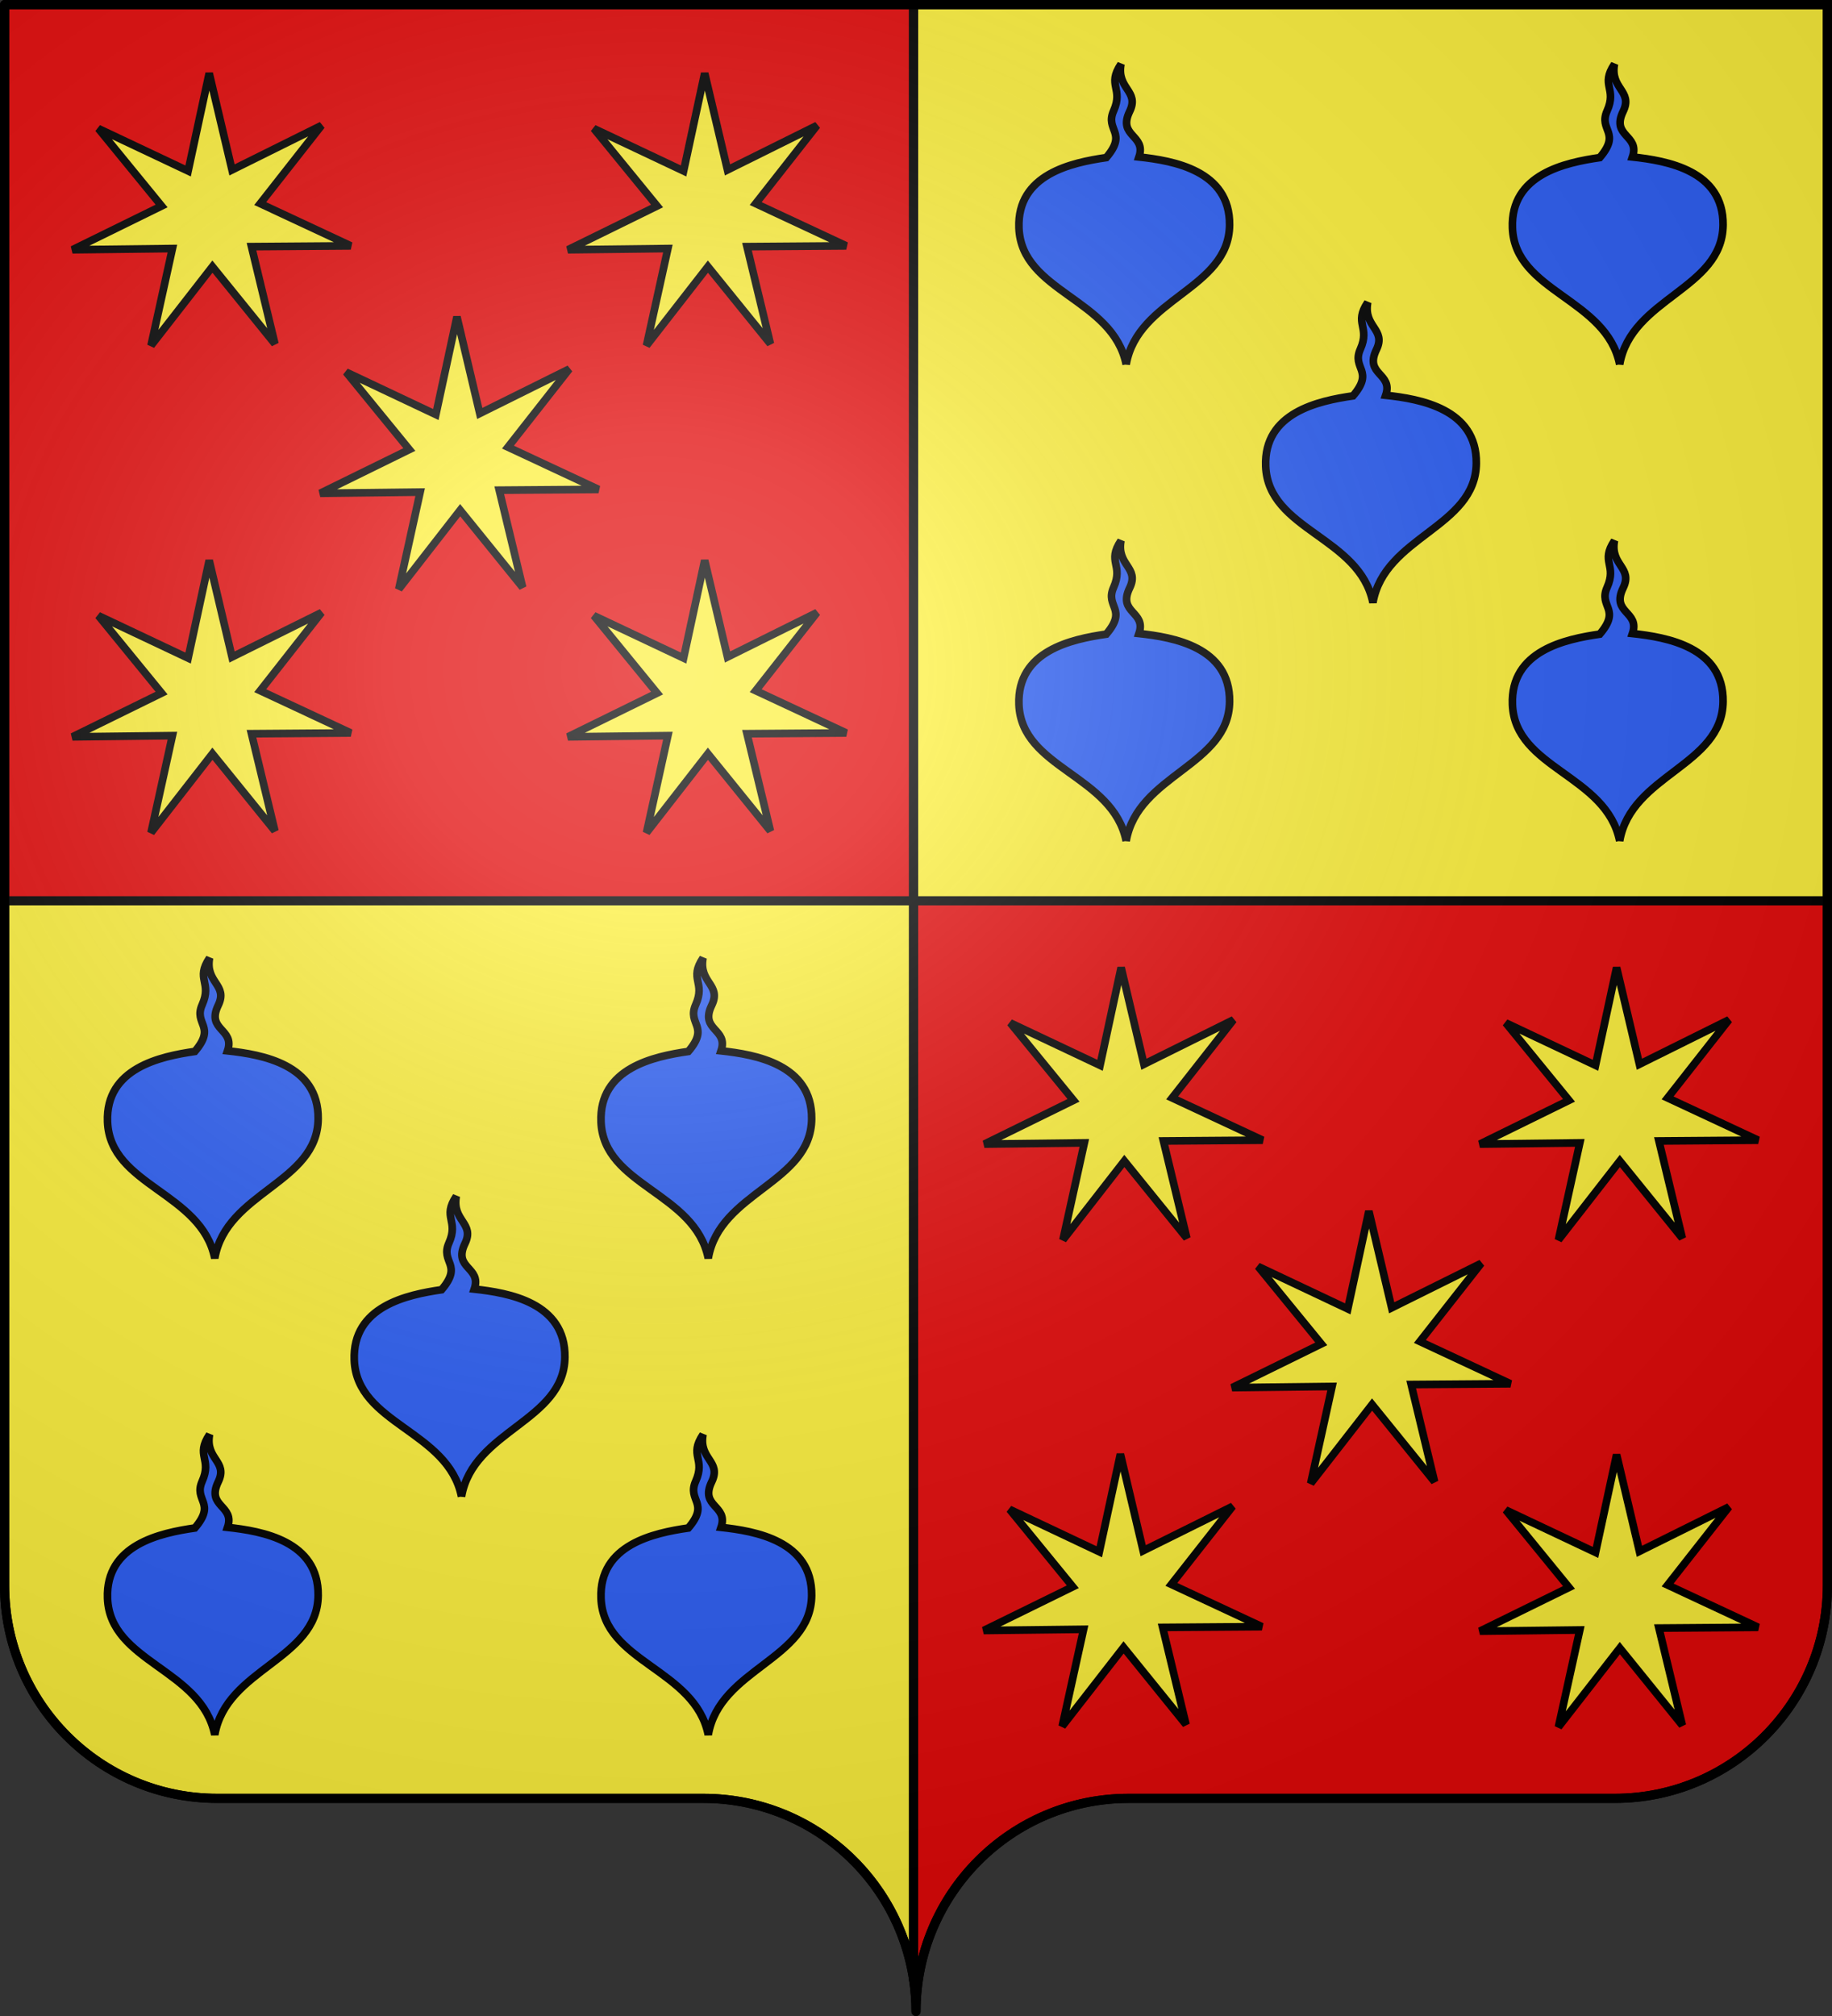
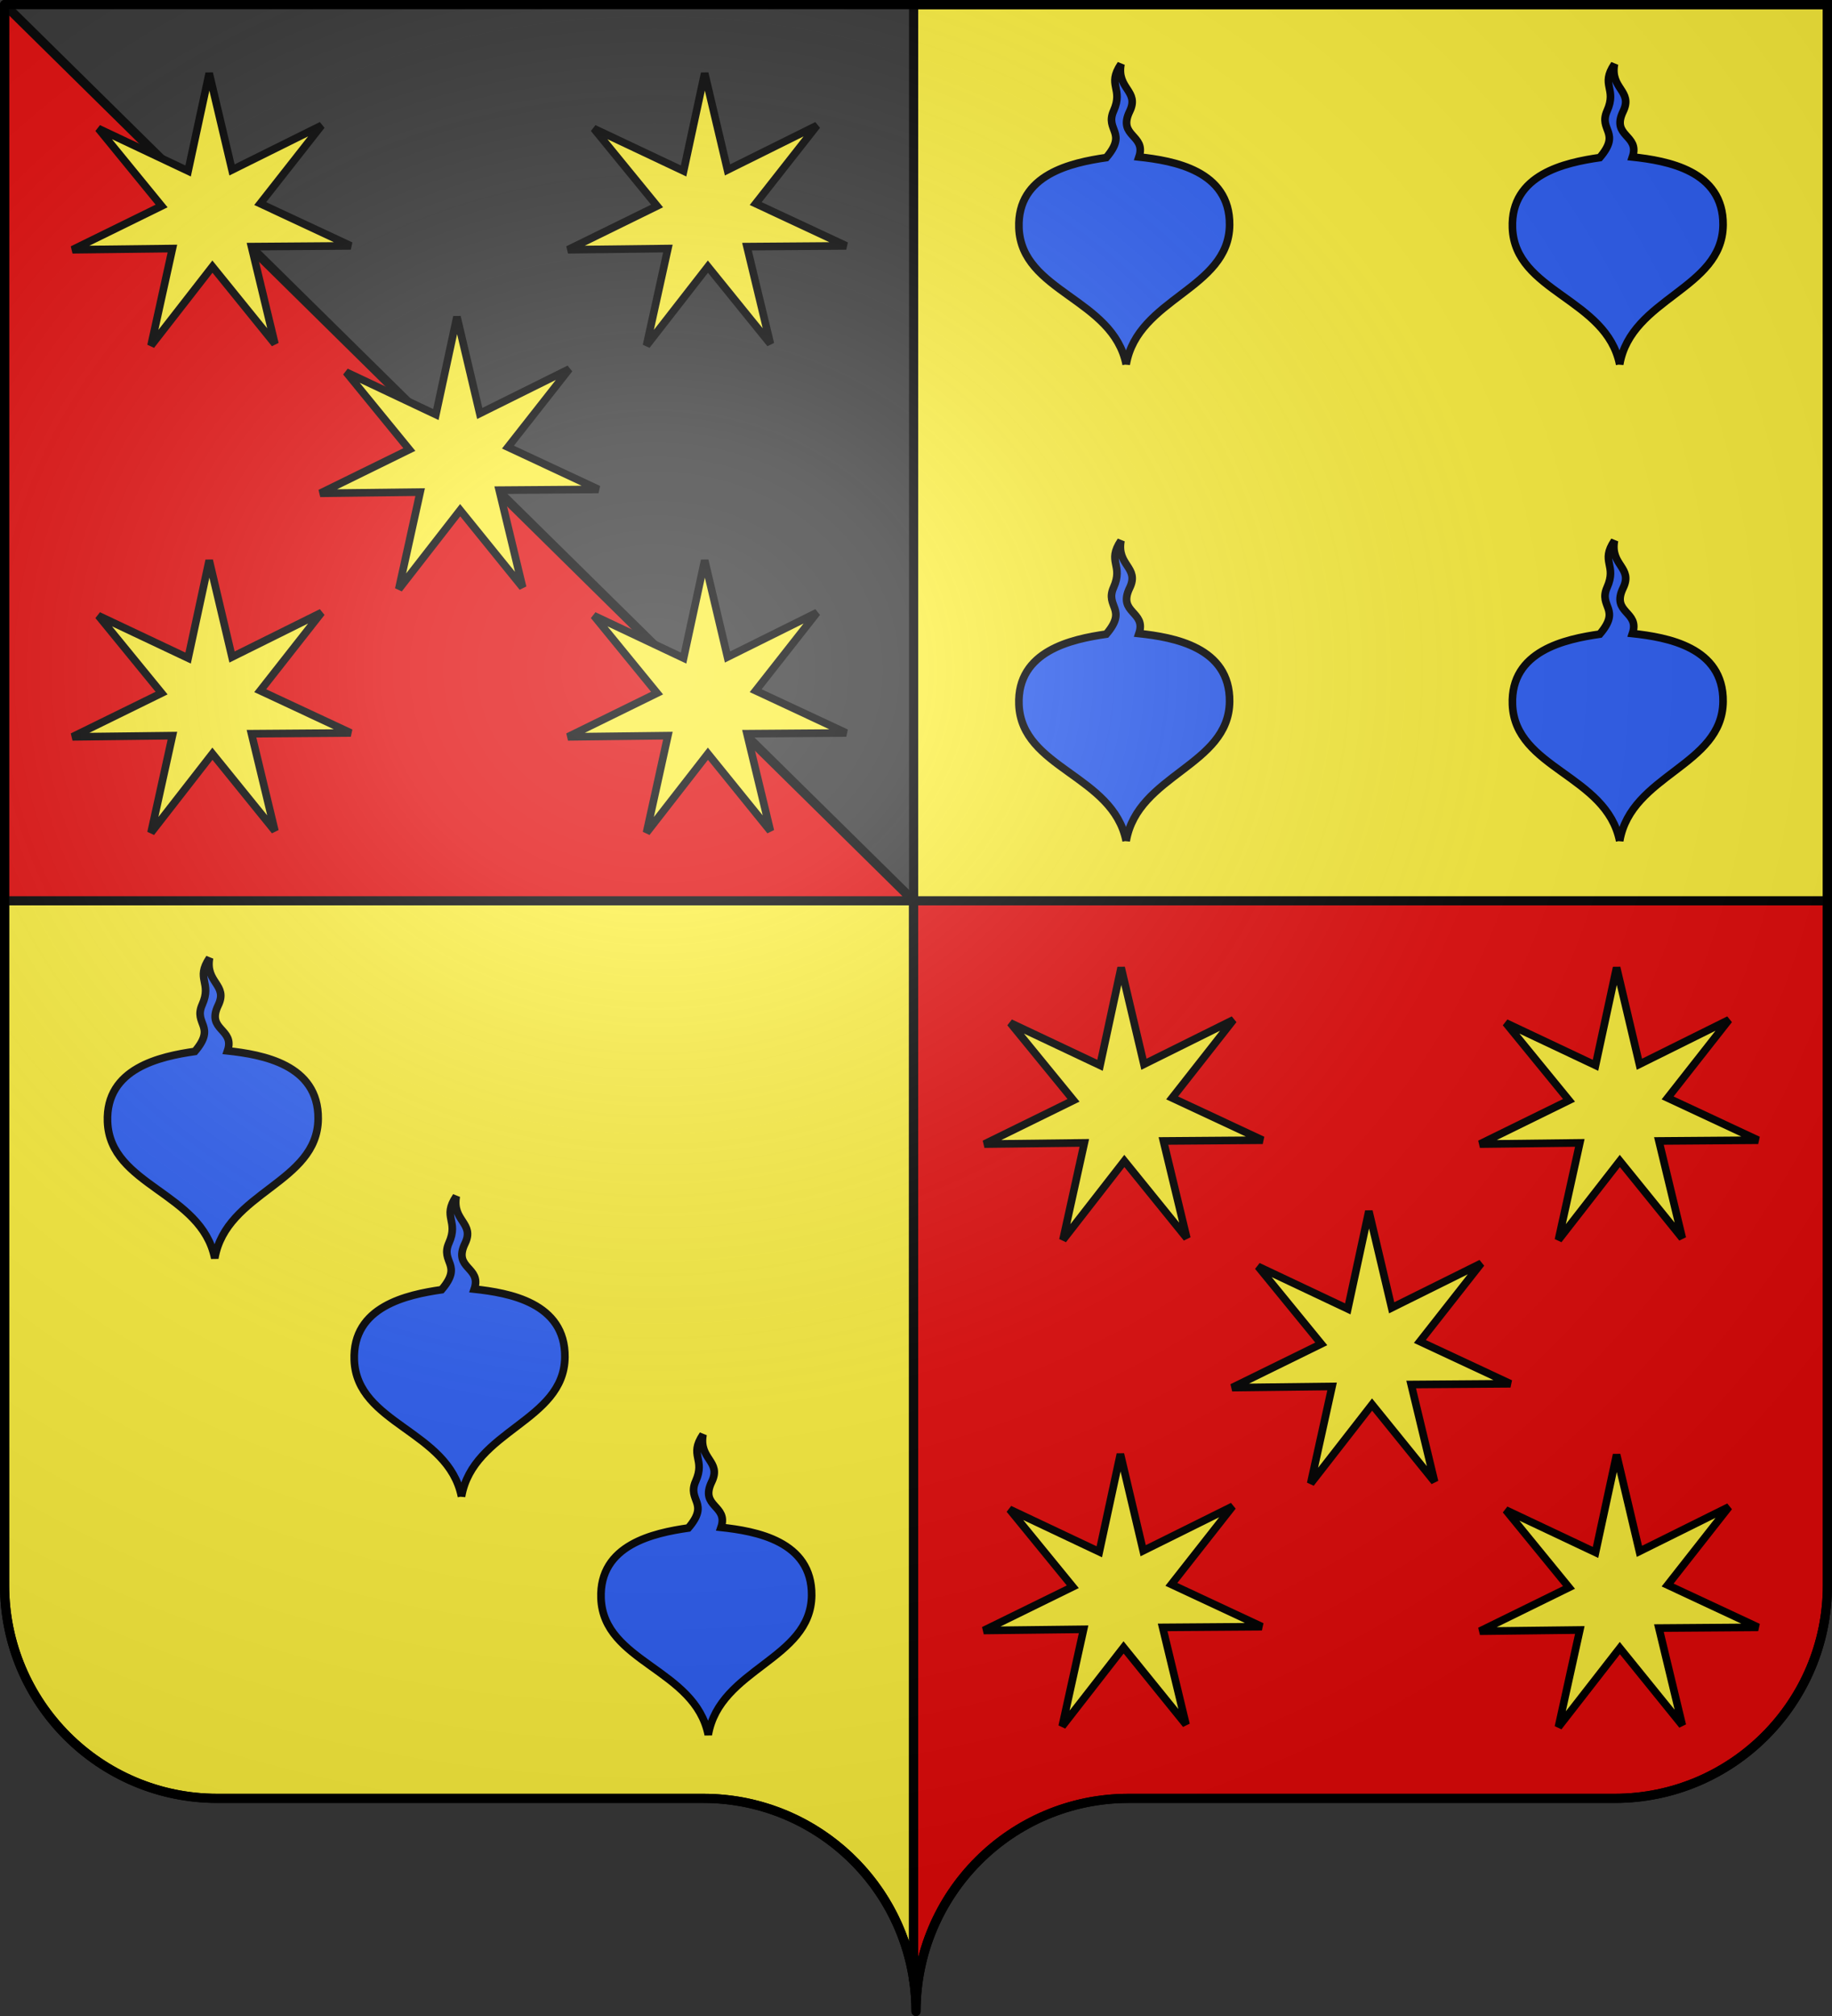
<svg xmlns="http://www.w3.org/2000/svg" xmlns:xlink="http://www.w3.org/1999/xlink" width="600" height="660" version="1.0">
  <rect width="100%" height="100%" fill="#333333" stroke="none" />
  <desc>Flag of Canton of Valais (Wallis)</desc>
  <defs>
    <radialGradient xlink:href="#a" id="b" cx="285.186" cy="200.448" r="300" fx="285.186" fy="200.448" gradientTransform="matrix(1.551 0 0 1.35 -227.894 -51.264)" gradientUnits="userSpaceOnUse" />
    <linearGradient id="a">
      <stop offset="0" style="stop-color:white;stop-opacity:.314" />
      <stop offset=".19" style="stop-color:white;stop-opacity:.251" />
      <stop offset=".6" style="stop-color:#6b6b6b;stop-opacity:.125" />
      <stop offset="1" style="stop-color:black;stop-opacity:.125" />
    </linearGradient>
  </defs>
  <path d="M1.5 294.906V519c0 38.504 31.21 69.75 69.656 69.75h159.188c34.928 0 63.868 25.784 68.875 59.375V294.906z" style="fill:#fcef3c;fill-opacity:1;fill-rule:nonzero;stroke:#000;stroke-width:3;stroke-linecap:round;stroke-linejoin:round;stroke-miterlimit:4;stroke-dashoffset:0;stroke-opacity:1" />
  <path d="M299.219 294.906v353.219c.504 3.384.781 6.851.781 10.375 0-38.504 31.21-69.75 69.656-69.75h159.188c38.447 0 69.656-31.246 69.656-69.75V294.906z" style="fill:#e20909;fill-opacity:1;fill-rule:nonzero;stroke:#000;stroke-width:3;stroke-linecap:round;stroke-linejoin:round;stroke-miterlimit:4;stroke-dashoffset:0;stroke-opacity:1;stroke-dasharray:none" />
-   <path d="M1.5 1.5v293.406h297.719V1.5z" style="fill:#e20909;fill-opacity:1;fill-rule:nonzero;stroke:#000;stroke-width:3;stroke-linecap:round;stroke-linejoin:round;stroke-miterlimit:4;stroke-dashoffset:0;stroke-opacity:1" />
+   <path d="M1.5 1.5v293.406h297.719z" style="fill:#e20909;fill-opacity:1;fill-rule:nonzero;stroke:#000;stroke-width:3;stroke-linecap:round;stroke-linejoin:round;stroke-miterlimit:4;stroke-dashoffset:0;stroke-opacity:1" />
  <path d="M299.219 1.5v293.406H598.5V1.5z" style="fill:#fcef3c;fill-rule:evenodd;stroke:#000;stroke-width:3;stroke-linecap:butt;stroke-linejoin:miter;stroke-opacity:1" />
  <g style="stroke:#000;stroke-width:2.5;stroke-miterlimit:4;stroke-dasharray:none;stroke-opacity:1;fill:#2b5df2">
    <g style="stroke:#000;stroke-width:17.457;stroke-miterlimit:4;stroke-dasharray:none;stroke-opacity:1;fill:#2b5df2">
-       <path d="M546.531-60.625C518.144 91.12 308.917 108.005 305.313 255.063c-3.06 124.862 126.74 149.081 205.312 158.7-18.239 51.106 49.015 46.629 19.844 104.657-23.553 46.85 29.505 51.631 18.406 108.437 33.572-48.549-5.54-55.12 18.375-106.781 20.697-44.71-32.172-49.296 18.281-106.688 78.836-10.324 205.208-35.103 202.188-158.325-3.604-147.059-212.8-163.943-241.188-315.688z" style="fill:#2b5df2;fill-rule:evenodd;stroke:#000;stroke-width:17.457;stroke-linecap:butt;stroke-linejoin:miter;stroke-miterlimit:4;stroke-dasharray:none;stroke-opacity:1" transform="matrix(-.143 .002 -.002 -.143 527.683 187.543)" />
-     </g>
+       </g>
    <g style="stroke:#000;stroke-width:2.5;stroke-miterlimit:4;stroke-dasharray:none;stroke-opacity:1;fill:#2b5df2">
      <g style="stroke:#000;stroke-width:17.457;stroke-miterlimit:4;stroke-dasharray:none;stroke-opacity:1;fill:#2b5df2">
        <path d="M546.531-60.625C518.144 91.12 308.917 108.005 305.313 255.063c-3.06 124.862 126.74 149.081 205.312 158.7-18.239 51.106 49.015 46.629 19.844 104.657-23.553 46.85 29.505 51.631 18.406 108.437 33.572-48.549-5.54-55.12 18.375-106.781 20.697-44.71-32.172-49.296 18.281-106.688 78.836-10.324 205.208-35.103 202.188-158.325-3.604-147.059-212.8-163.943-241.188-315.688z" style="fill:#2b5df2;fill-rule:evenodd;stroke:#000;stroke-width:17.457;stroke-linecap:butt;stroke-linejoin:miter;stroke-miterlimit:4;stroke-dasharray:none;stroke-opacity:1" transform="matrix(-.143 .002 -.002 -.143 608.496 109.537)" />
      </g>
      <g style="stroke:#000;stroke-width:17.457;stroke-miterlimit:4;stroke-dasharray:none;stroke-opacity:1;fill:#2b5df2">
        <path d="M546.531-60.625C518.144 91.12 308.917 108.005 305.313 255.063c-3.06 124.862 126.74 149.081 205.312 158.7-18.239 51.106 49.015 46.629 19.844 104.657-23.553 46.85 29.505 51.631 18.406 108.437 33.572-48.549-5.54-55.12 18.375-106.781 20.697-44.71-32.172-49.296 18.281-106.688 78.836-10.324 205.208-35.103 202.188-158.325-3.604-147.059-212.8-163.943-241.188-315.688z" style="fill:#2b5df2;fill-rule:evenodd;stroke:#000;stroke-width:17.457;stroke-linecap:butt;stroke-linejoin:miter;stroke-miterlimit:4;stroke-dasharray:none;stroke-opacity:1" transform="matrix(-.143 .002 -.002 -.143 446.871 109.537)" />
      </g>
    </g>
    <g style="stroke:#000;stroke-width:2.5;stroke-miterlimit:4;stroke-dasharray:none;stroke-opacity:1;fill:#2b5df2">
      <g style="stroke:#000;stroke-width:17.457;stroke-miterlimit:4;stroke-dasharray:none;stroke-opacity:1;fill:#2b5df2">
        <path d="M546.531-60.625C518.144 91.12 308.917 108.005 305.313 255.063c-3.06 124.862 126.74 149.081 205.312 158.7-18.239 51.106 49.015 46.629 19.844 104.657-23.553 46.85 29.505 51.631 18.406 108.437 33.572-48.549-5.54-55.12 18.375-106.781 20.697-44.71-32.172-49.296 18.281-106.688 78.836-10.324 205.208-35.103 202.188-158.325-3.604-147.059-212.8-163.943-241.188-315.688z" style="fill:#2b5df2;fill-rule:evenodd;stroke:#000;stroke-width:17.457;stroke-linecap:butt;stroke-linejoin:miter;stroke-miterlimit:4;stroke-dasharray:none;stroke-opacity:1" transform="matrix(-.143 .002 -.002 -.143 608.496 265.55)" />
      </g>
      <g style="stroke:#000;stroke-width:17.457;stroke-miterlimit:4;stroke-dasharray:none;stroke-opacity:1;fill:#2b5df2">
        <path d="M546.531-60.625C518.144 91.12 308.917 108.005 305.313 255.063c-3.06 124.862 126.74 149.081 205.312 158.7-18.239 51.106 49.015 46.629 19.844 104.657-23.553 46.85 29.505 51.631 18.406 108.437 33.572-48.549-5.54-55.12 18.375-106.781 20.697-44.71-32.172-49.296 18.281-106.688 78.836-10.324 205.208-35.103 202.188-158.325-3.604-147.059-212.8-163.943-241.188-315.688z" style="fill:#2b5df2;fill-rule:evenodd;stroke:#000;stroke-width:17.457;stroke-linecap:butt;stroke-linejoin:miter;stroke-miterlimit:4;stroke-dasharray:none;stroke-opacity:1" transform="matrix(-.143 .002 -.002 -.143 446.871 265.55)" />
      </g>
    </g>
  </g>
  <g style="stroke:#000;stroke-width:2.5;stroke-miterlimit:4;stroke-dasharray:none;stroke-opacity:1;fill:#2b5df2">
    <g style="stroke:#000;stroke-width:17.457;stroke-miterlimit:4;stroke-dasharray:none;stroke-opacity:1;fill:#2b5df2">
      <path d="M546.531-60.625C518.144 91.12 308.917 108.005 305.313 255.063c-3.06 124.862 126.74 149.081 205.312 158.7-18.239 51.106 49.015 46.629 19.844 104.657-23.553 46.85 29.505 51.631 18.406 108.437 33.572-48.549-5.54-55.12 18.375-106.781 20.697-44.71-32.172-49.296 18.281-106.688 78.836-10.324 205.208-35.103 202.188-158.325-3.604-147.059-212.8-163.943-241.188-315.688z" style="fill:#2b5df2;fill-rule:evenodd;stroke:#000;stroke-width:17.457;stroke-linecap:butt;stroke-linejoin:miter;stroke-miterlimit:4;stroke-dasharray:none;stroke-opacity:1" transform="matrix(-.143 .002 -.002 -.143 229.183 480.172)" />
    </g>
    <g style="stroke:#000;stroke-width:2.5;stroke-miterlimit:4;stroke-dasharray:none;stroke-opacity:1;fill:#2b5df2">
      <g style="stroke:#000;stroke-width:17.457;stroke-miterlimit:4;stroke-dasharray:none;stroke-opacity:1;fill:#2b5df2">
-         <path d="M546.531-60.625C518.144 91.12 308.917 108.005 305.313 255.063c-3.06 124.862 126.74 149.081 205.312 158.7-18.239 51.106 49.015 46.629 19.844 104.657-23.553 46.85 29.505 51.631 18.406 108.437 33.572-48.549-5.54-55.12 18.375-106.781 20.697-44.71-32.172-49.296 18.281-106.688 78.836-10.324 205.208-35.103 202.188-158.325-3.604-147.059-212.8-163.943-241.188-315.688z" style="fill:#2b5df2;fill-rule:evenodd;stroke:#000;stroke-width:17.457;stroke-linecap:butt;stroke-linejoin:miter;stroke-miterlimit:4;stroke-dasharray:none;stroke-opacity:1" transform="matrix(-.143 .002 -.002 -.143 309.996 402.166)" />
-       </g>
+         </g>
      <g style="stroke:#000;stroke-width:17.457;stroke-miterlimit:4;stroke-dasharray:none;stroke-opacity:1;fill:#2b5df2">
        <path d="M546.531-60.625C518.144 91.12 308.917 108.005 305.313 255.063c-3.06 124.862 126.74 149.081 205.312 158.7-18.239 51.106 49.015 46.629 19.844 104.657-23.553 46.85 29.505 51.631 18.406 108.437 33.572-48.549-5.54-55.12 18.375-106.781 20.697-44.71-32.172-49.296 18.281-106.688 78.836-10.324 205.208-35.103 202.188-158.325-3.604-147.059-212.8-163.943-241.188-315.688z" style="fill:#2b5df2;fill-rule:evenodd;stroke:#000;stroke-width:17.457;stroke-linecap:butt;stroke-linejoin:miter;stroke-miterlimit:4;stroke-dasharray:none;stroke-opacity:1" transform="matrix(-.143 .002 -.002 -.143 148.371 402.166)" />
      </g>
    </g>
    <g style="stroke:#000;stroke-width:2.5;stroke-miterlimit:4;stroke-dasharray:none;stroke-opacity:1;fill:#2b5df2">
      <g style="stroke:#000;stroke-width:17.457;stroke-miterlimit:4;stroke-dasharray:none;stroke-opacity:1;fill:#2b5df2">
        <path d="M546.531-60.625C518.144 91.12 308.917 108.005 305.313 255.063c-3.06 124.862 126.74 149.081 205.312 158.7-18.239 51.106 49.015 46.629 19.844 104.657-23.553 46.85 29.505 51.631 18.406 108.437 33.572-48.549-5.54-55.12 18.375-106.781 20.697-44.71-32.172-49.296 18.281-106.688 78.836-10.324 205.208-35.103 202.188-158.325-3.604-147.059-212.8-163.943-241.188-315.688z" style="fill:#2b5df2;fill-rule:evenodd;stroke:#000;stroke-width:17.457;stroke-linecap:butt;stroke-linejoin:miter;stroke-miterlimit:4;stroke-dasharray:none;stroke-opacity:1" transform="matrix(-.143 .002 -.002 -.143 309.996 558.178)" />
      </g>
      <g style="stroke:#000;stroke-width:17.457;stroke-miterlimit:4;stroke-dasharray:none;stroke-opacity:1;fill:#2b5df2">
-         <path d="M546.531-60.625C518.144 91.12 308.917 108.005 305.313 255.063c-3.06 124.862 126.74 149.081 205.312 158.7-18.239 51.106 49.015 46.629 19.844 104.657-23.553 46.85 29.505 51.631 18.406 108.437 33.572-48.549-5.54-55.12 18.375-106.781 20.697-44.71-32.172-49.296 18.281-106.688 78.836-10.324 205.208-35.103 202.188-158.325-3.604-147.059-212.8-163.943-241.188-315.688z" style="fill:#2b5df2;fill-rule:evenodd;stroke:#000;stroke-width:17.457;stroke-linecap:butt;stroke-linejoin:miter;stroke-miterlimit:4;stroke-dasharray:none;stroke-opacity:1" transform="matrix(-.143 .002 -.002 -.143 148.371 558.178)" />
-       </g>
+         </g>
    </g>
  </g>
  <path d="m874.603 198.095-32.892-51.512-42.995 44.014 19.766-57.833-61.219-6.173 57.54-20.604-33.343-51.712 51.985 32.14 19.64-58.31 7.284 60.682 57.835-21-42.902 43.529 52.478 32.123-60.782-6.402z" style="fill:#fcef3c;fill-opacity:1;stroke:#000;stroke-width:4.702;stroke-miterlimit:4;stroke-dasharray:none;stroke-opacity:1" transform="scale(.532)rotate(44.99 82.427 214.65)" />
  <path d="m874.603 198.095-32.892-51.512-42.995 44.014 19.766-57.833-61.219-6.173 57.54-20.604-33.343-51.712 51.985 32.14 19.64-58.31 7.284 60.682 57.835-21-42.902 43.529 52.478 32.123-60.782-6.402z" style="fill:#fcef3c;fill-opacity:1;stroke:#000;stroke-width:4.702;stroke-miterlimit:4;stroke-dasharray:none;stroke-opacity:1" transform="scale(.532)rotate(44.99 234.942 582.943)" />
  <path d="m874.603 198.095-32.892-51.512-42.995 44.014 19.766-57.833-61.219-6.173 57.54-20.604-33.343-51.712 51.985 32.14 19.64-58.31 7.284 60.682 57.835-21-42.902 43.529 52.478 32.123-60.782-6.402z" style="fill:#fcef3c;fill-opacity:1;stroke:#000;stroke-width:4.702;stroke-miterlimit:4;stroke-dasharray:none;stroke-opacity:1" transform="scale(.532)rotate(44.99 -22.276 473.735)" />
  <path d="m874.603 198.095-32.892-51.512-42.995 44.014 19.766-57.833-61.219-6.173 57.54-20.604-33.343-51.712 51.985 32.14 19.64-58.31 7.284 60.682 57.835-21-42.902 43.529 52.478 32.123-60.782-6.402z" style="fill:#fcef3c;fill-opacity:1;stroke:#000;stroke-width:4.702;stroke-miterlimit:4;stroke-dasharray:none;stroke-opacity:1" transform="matrix(.376 .376 -.376 .376 93.52 161.81)" />
  <path d="m874.603 198.095-32.892-51.512-42.995 44.014 19.766-57.833-61.219-6.173 57.54-20.604-33.343-51.712 51.985 32.14 19.64-58.31 7.284 60.682 57.835-21-42.902 43.529 52.478 32.123-60.782-6.402z" style="fill:#fcef3c;fill-opacity:1;stroke:#000;stroke-width:4.702;stroke-miterlimit:4;stroke-dasharray:none;stroke-opacity:1" transform="scale(.532)rotate(44.99 -126.98 732.82)" />
  <path d="m874.603 198.095-32.892-51.512-42.995 44.014 19.766-57.833-61.219-6.173 57.54-20.604-33.343-51.712 51.985 32.14 19.64-58.31 7.284 60.682 57.835-21-42.902 43.529 52.478 32.123-60.782-6.402z" style="fill:#fcef3c;fill-opacity:1;stroke:#000;stroke-width:4.702;stroke-miterlimit:4;stroke-dasharray:none;stroke-opacity:1" transform="scale(.532)rotate(44.99 466.23 -738.367)" />
  <path d="m874.603 198.095-32.892-51.512-42.995 44.014 19.766-57.833-61.219-6.173 57.54-20.604-33.343-51.712 51.985 32.14 19.64-58.31 7.284 60.682 57.835-21-42.902 43.529 52.478 32.123-60.782-6.402z" style="fill:#fcef3c;fill-opacity:1;stroke:#000;stroke-width:4.702;stroke-miterlimit:4;stroke-dasharray:none;stroke-opacity:1" transform="scale(.532)rotate(44.99 618.745 -370.075)" />
  <path d="m874.603 198.095-32.892-51.512-42.995 44.014 19.766-57.833-61.219-6.173 57.54-20.604-33.343-51.712 51.985 32.14 19.64-58.31 7.284 60.682 57.835-21-42.902 43.529 52.478 32.123-60.782-6.402z" style="fill:#fcef3c;fill-opacity:1;stroke:#000;stroke-width:4.702;stroke-miterlimit:4;stroke-dasharray:none;stroke-opacity:1" transform="scale(.532)rotate(44.99 361.527 -479.283)" />
  <path d="m874.603 198.095-32.892-51.512-42.995 44.014 19.766-57.833-61.219-6.173 57.54-20.604-33.343-51.712 51.985 32.14 19.64-58.31 7.284 60.682 57.835-21-42.902 43.529 52.478 32.123-60.782-6.402z" style="fill:#fcef3c;fill-opacity:1;stroke:#000;stroke-width:4.702;stroke-miterlimit:4;stroke-dasharray:none;stroke-opacity:1" transform="scale(.532)rotate(44.99 104.31 -588.491)" />
  <path d="m874.603 198.095-32.892-51.512-42.995 44.014 19.766-57.833-61.219-6.173 57.54-20.604-33.343-51.712 51.985 32.14 19.64-58.31 7.284 60.682 57.835-21-42.902 43.529 52.478 32.123-60.782-6.402z" style="fill:#fcef3c;fill-opacity:1;stroke:#000;stroke-width:4.702;stroke-miterlimit:4;stroke-dasharray:none;stroke-opacity:1" transform="scale(.532)rotate(44.99 256.824 -220.198)" />
  <path d="M1.5 1.5V518.99c0 38.505 31.203 69.755 69.65 69.755h159.2c38.447 0 69.65 31.25 69.65 69.754 0-38.504 31.203-69.754 69.65-69.754h159.2c38.447 0 69.65-31.25 69.65-69.755V1.5z" style="fill:url(#b);fill-opacity:1;fill-rule:evenodd;stroke:none;stroke-width:3;stroke-linecap:butt;stroke-linejoin:miter;stroke-miterlimit:4;stroke-dasharray:none;stroke-opacity:1" />
  <path d="M300 658.5c0-38.504 31.203-69.754 69.65-69.754h159.2c38.447 0 69.65-31.25 69.65-69.753V1.5H1.5v517.493c0 38.504 31.203 69.753 69.65 69.753h159.2c38.447 0 69.65 31.25 69.65 69.754" style="fill:none;fill-opacity:1;fill-rule:nonzero;stroke:#000;stroke-width:3;stroke-linecap:round;stroke-linejoin:round;stroke-miterlimit:4;stroke-dasharray:none;stroke-dashoffset:0;stroke-opacity:1" />
</svg>